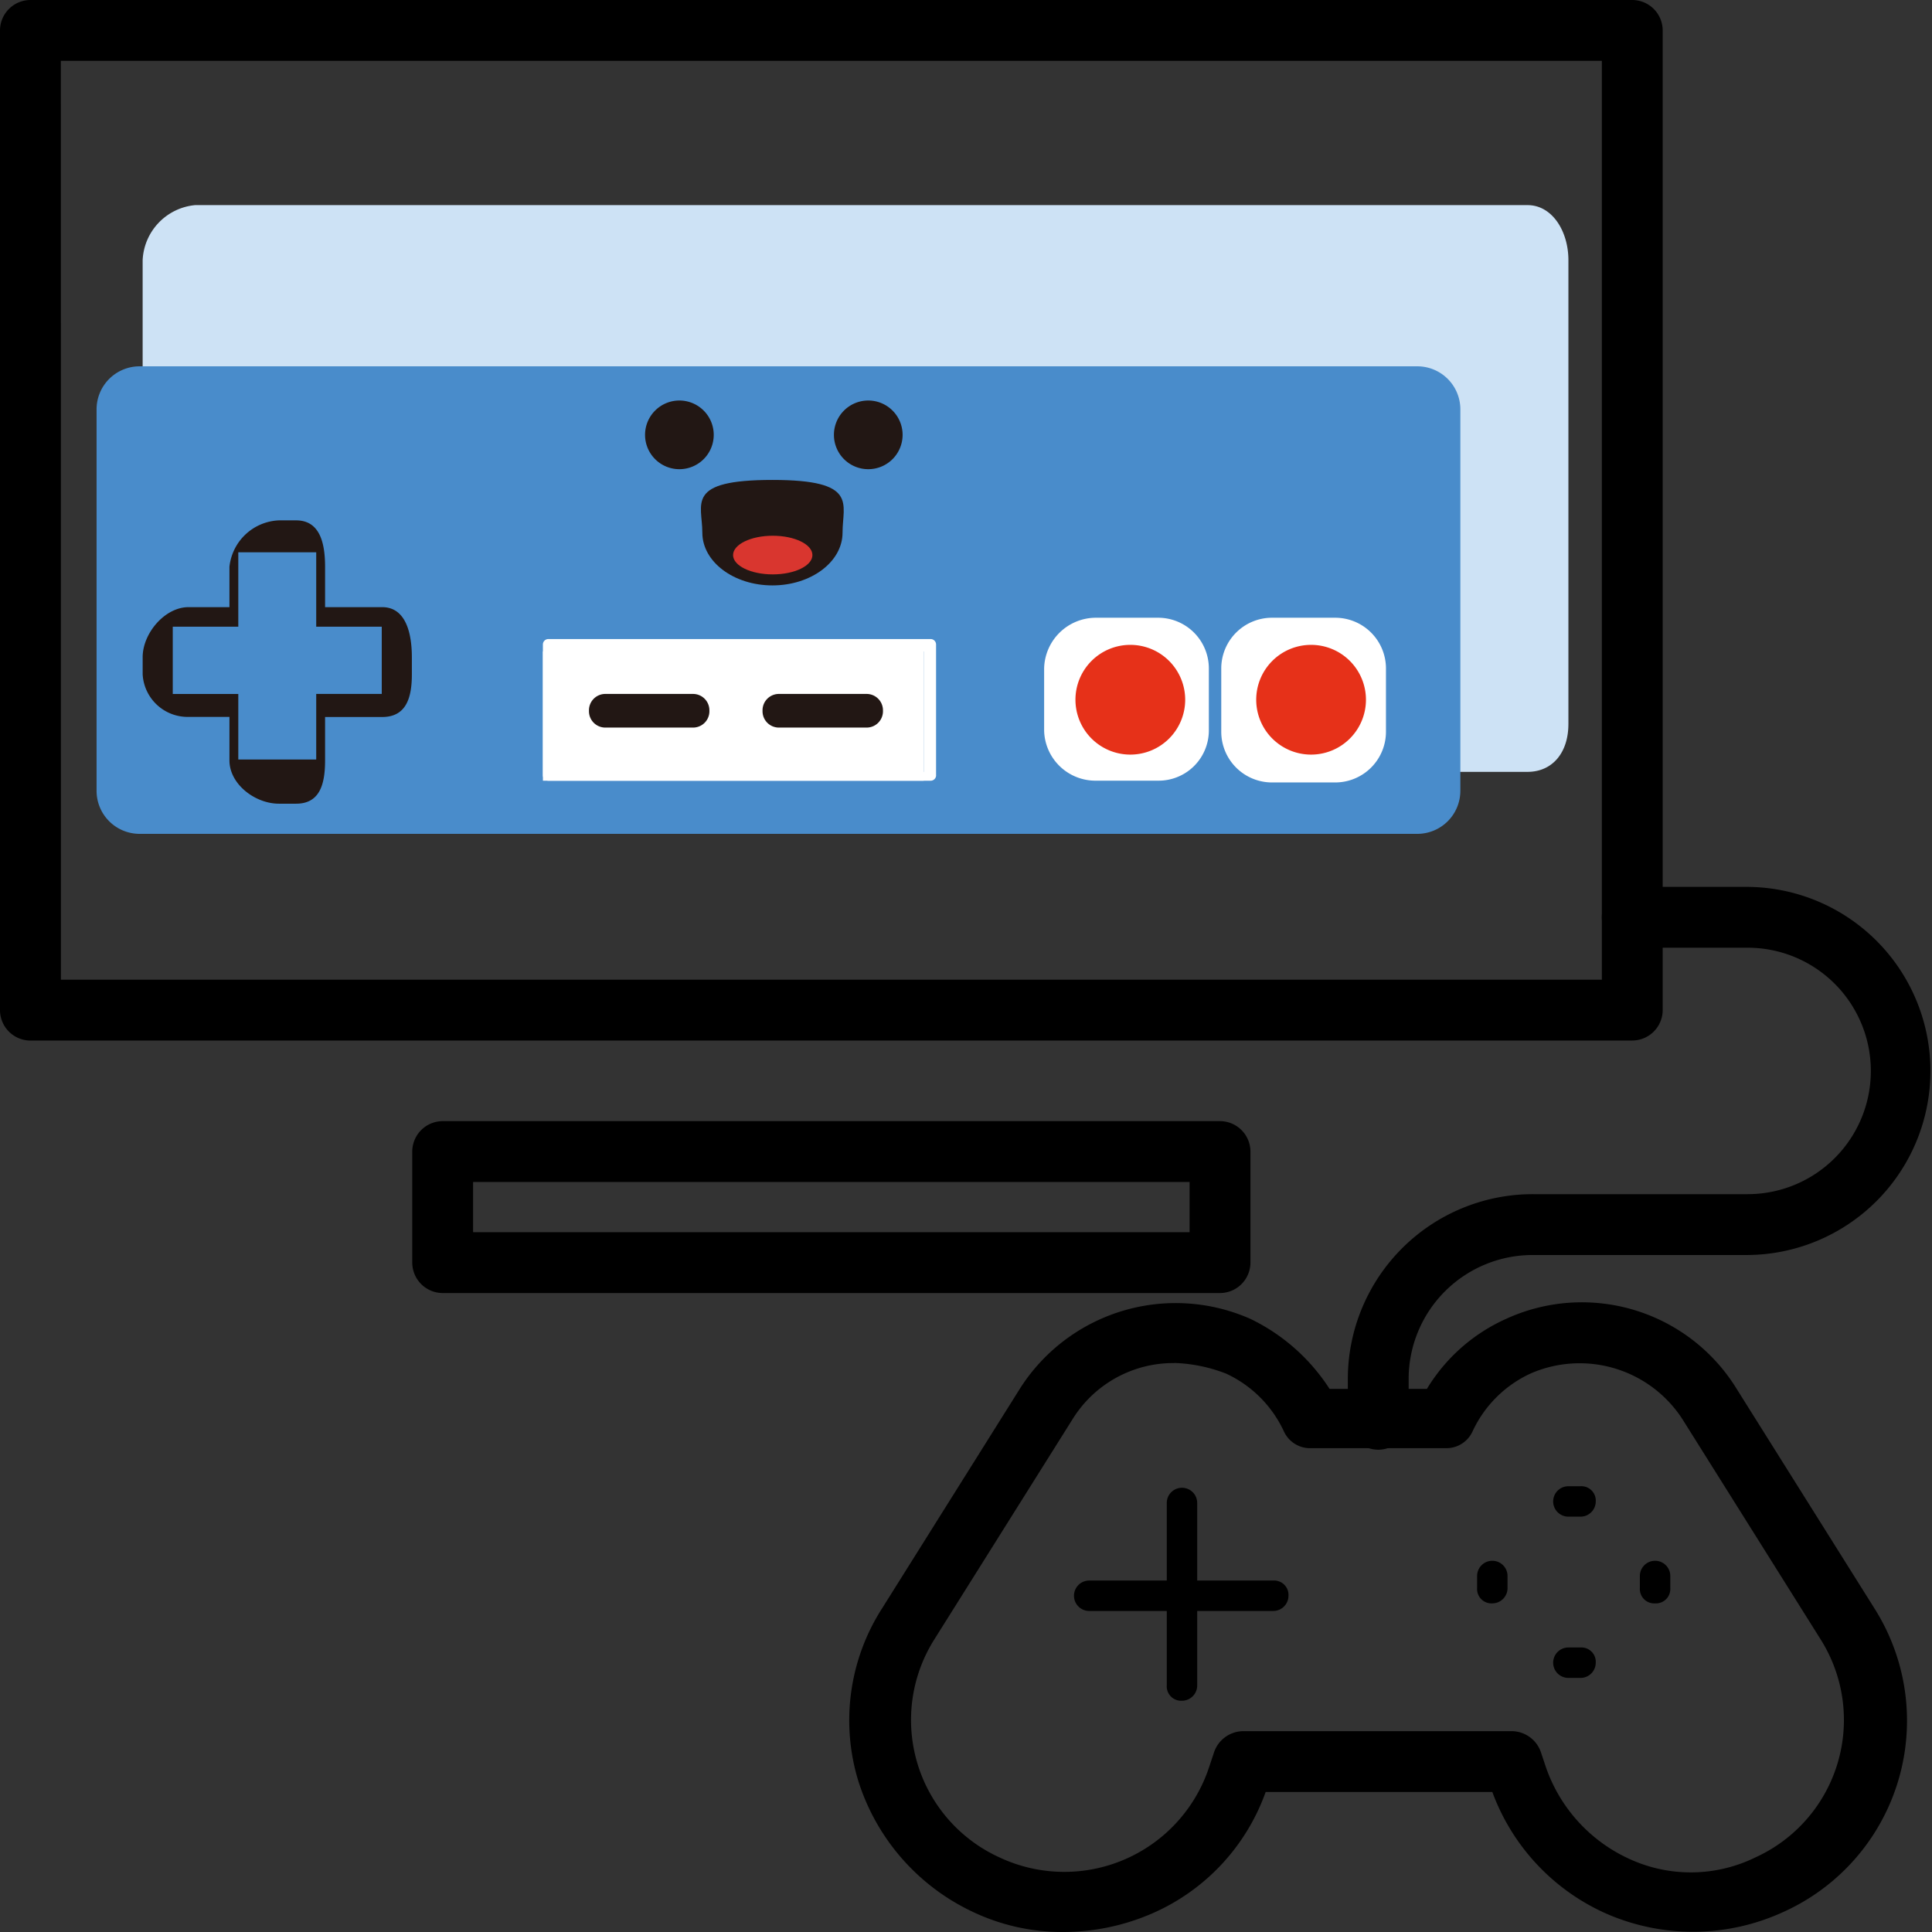
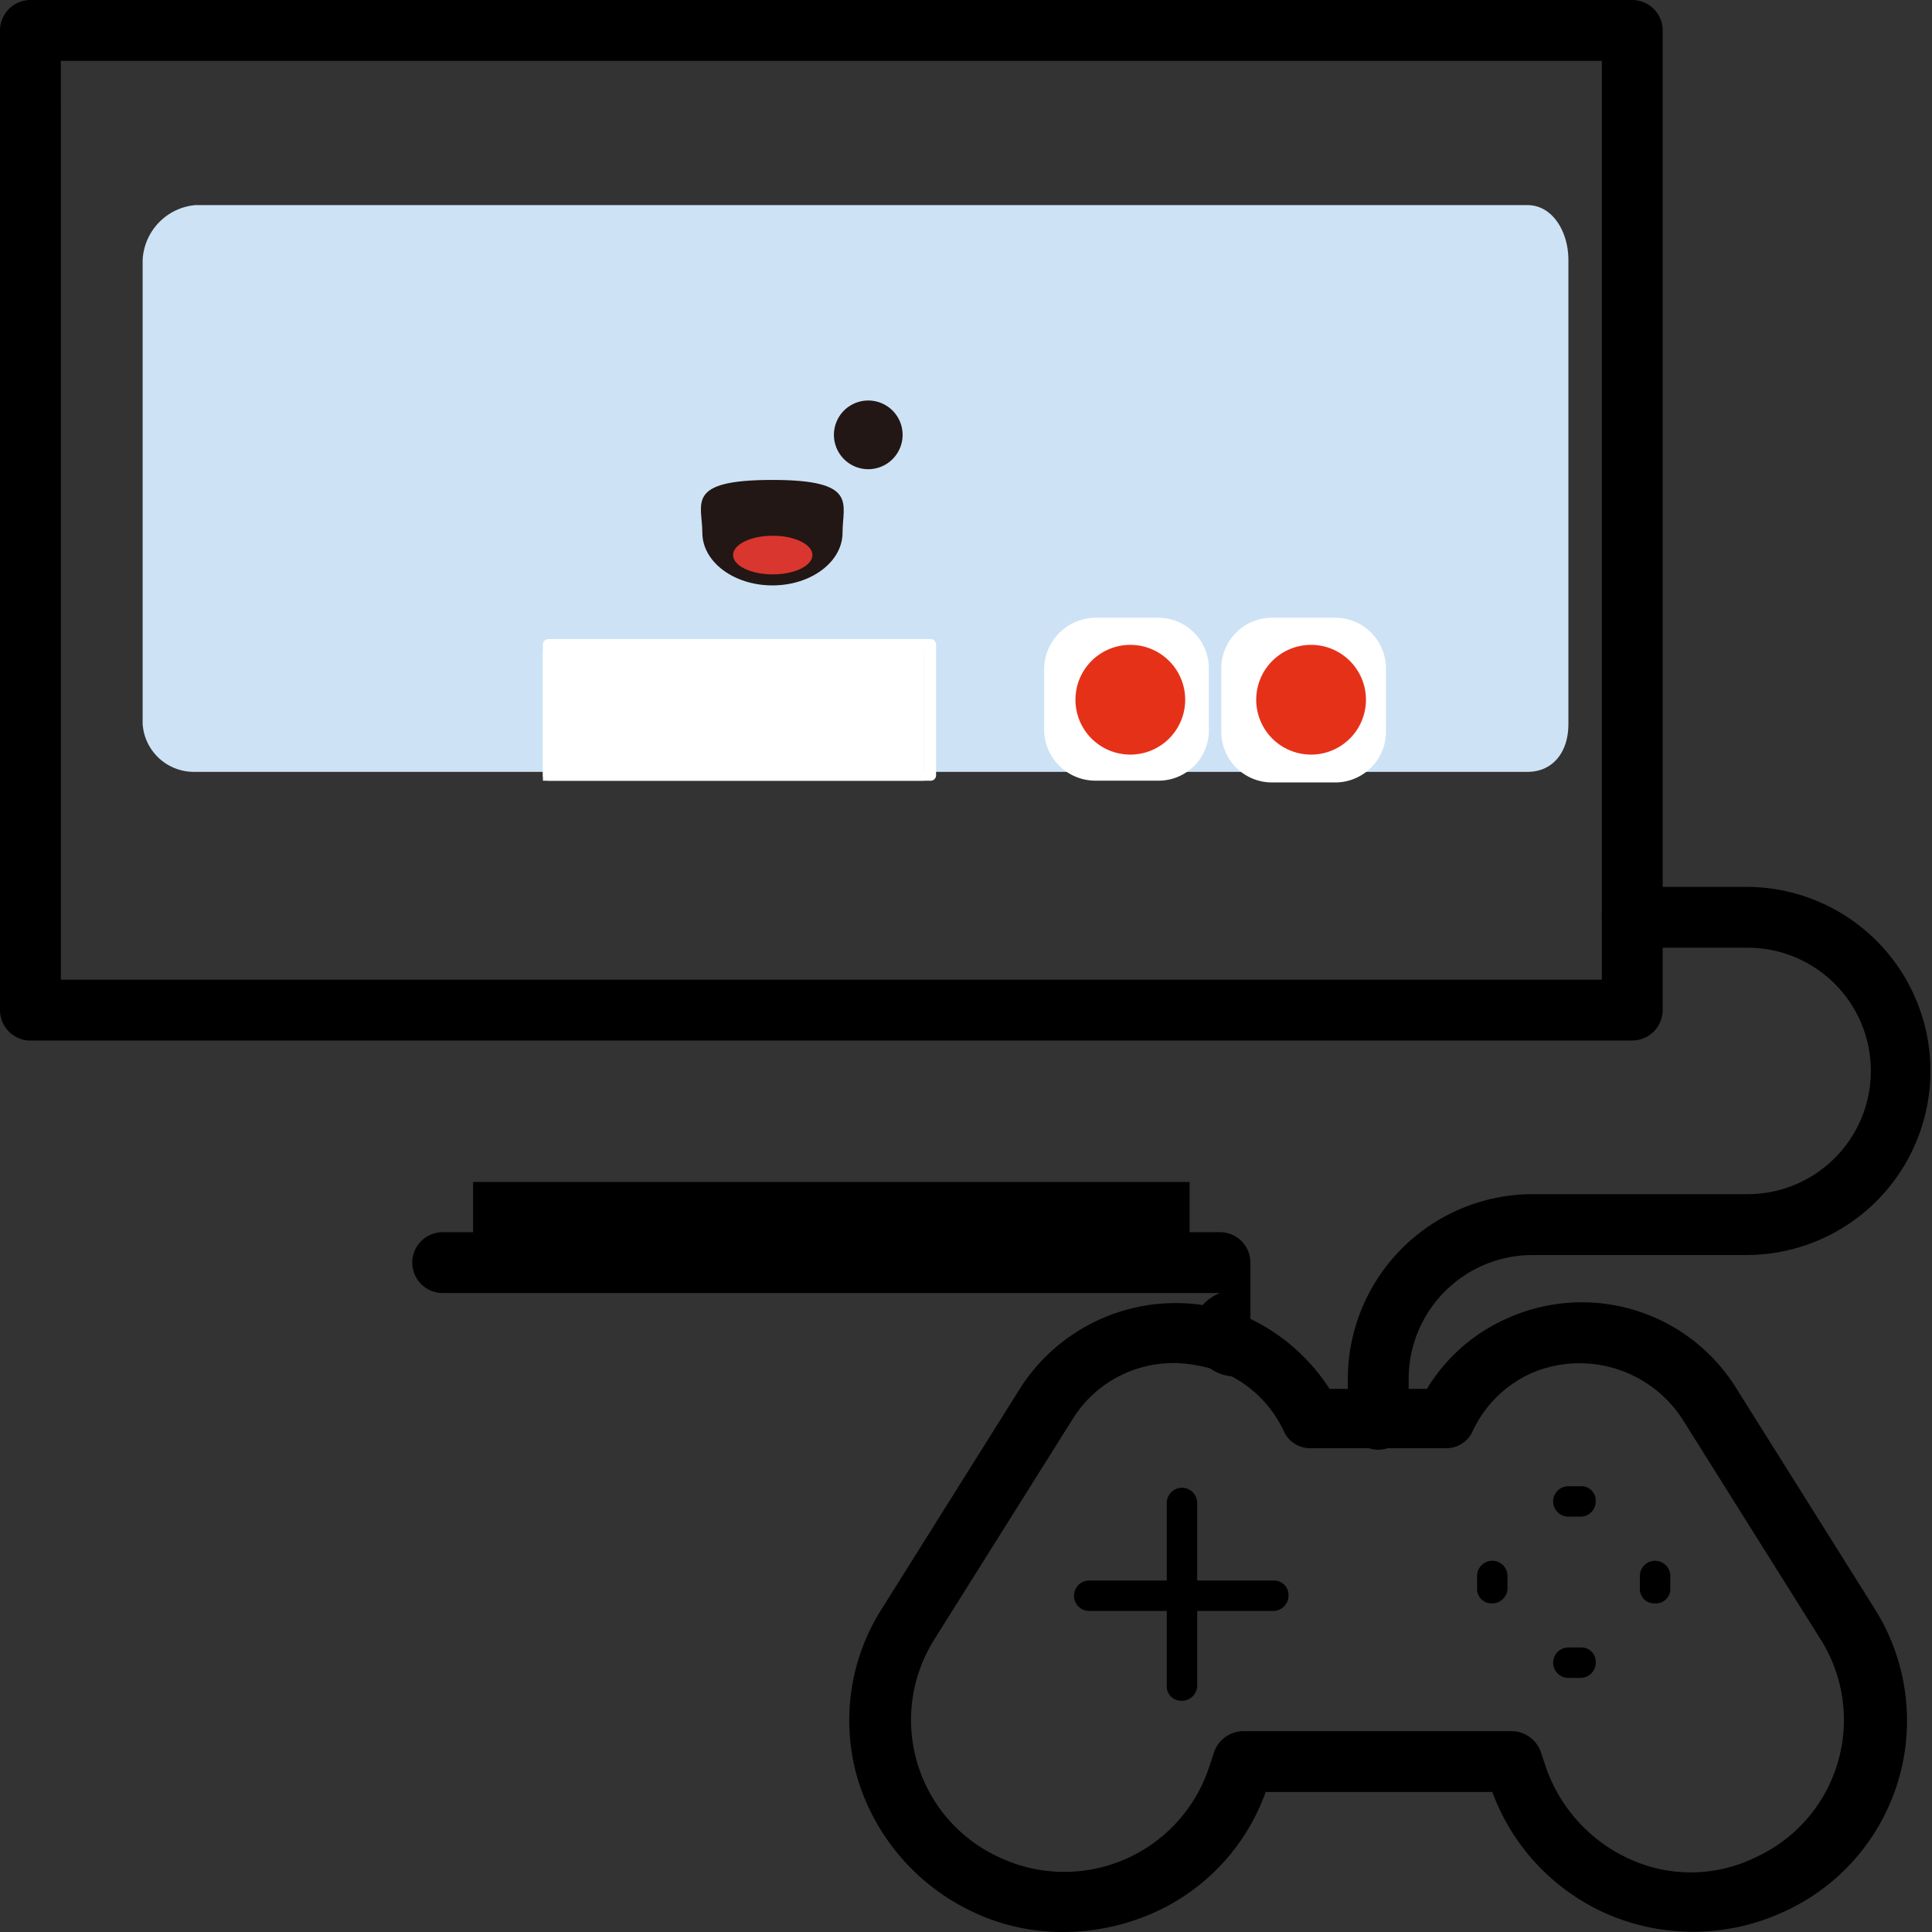
<svg xmlns="http://www.w3.org/2000/svg" width="150" height="150" viewBox="0 0 150 150">
  <rect x="0" y="0" width="150" height="150" fill="#333333" stroke="none" />
  <g id="html5_game" data-name="html5 game" transform="translate(-807 -247)">
    <rect id="Rectangle_1" data-name="Rectangle 1" width="150" height="150" transform="translate(807 247)" fill="none" />
    <g id="game-44-1" transform="translate(803 243)">
      <path id="Path_250" data-name="Path 250" d="M86.557,154a16.156,16.156,0,0,1-6.968-1.535,16.817,16.817,0,0,1-8.976-10.275,16.1,16.1,0,0,1,1.89-13.346L83.25,111.714a14.329,14.329,0,0,1,17.834-5.315,15.118,15.118,0,0,1,6.142,5.433h7.559a13.755,13.755,0,0,1,6.142-5.433,14.105,14.105,0,0,1,17.834,5.315l10.748,17.126a16.289,16.289,0,0,1-7.086,23.621,16.786,16.786,0,0,1-13.7.118,16.583,16.583,0,0,1-8.858-9.449h-17.6a16.24,16.24,0,0,1-8.858,9.449A17.361,17.361,0,0,1,86.557,154Zm8.622-44.172a9.2,9.2,0,0,0-7.913,4.37L76.518,131.32A11.722,11.722,0,0,0,81.6,148.209a11.837,11.837,0,0,0,16.3-7.086l.354-1.063a2.414,2.414,0,0,1,2.244-1.653h20.9a2.414,2.414,0,0,1,2.244,1.653l.354,1.063a12.217,12.217,0,0,0,6.5,7.2,11.4,11.4,0,0,0,9.8-.118,11.722,11.722,0,0,0,5.079-16.889l-10.748-17.126a9.509,9.509,0,0,0-11.811-3.543,9.215,9.215,0,0,0-4.488,4.488,2.231,2.231,0,0,1-2.126,1.3H105.808a2.231,2.231,0,0,1-2.126-1.3,9.215,9.215,0,0,0-4.488-4.488,12.192,12.192,0,0,0-4.016-.827Zm35.55-25.039H6.362A2.369,2.369,0,0,1,4,82.423V6.362A2.369,2.369,0,0,1,6.362,4H130.729a2.369,2.369,0,0,1,2.362,2.362V82.423A2.369,2.369,0,0,1,130.729,84.785Zm-122-4.724H128.367V8.724H8.724Z" />
-       <path id="Path_252" data-name="Path 252" d="M283.515,501.935H223.162a2.369,2.369,0,0,1-2.362-2.362v-8.622a2.369,2.369,0,0,1,2.362-2.362h60.353a2.369,2.369,0,0,1,2.362,2.362v8.622A2.369,2.369,0,0,1,283.515,501.935Zm-57.991-4.724h55.628v-3.9H225.524ZM295.8,514.1a2.369,2.369,0,0,1-2.362-2.362v-3.189a14.366,14.366,0,0,1,14.409-14.291H324.38a9.567,9.567,0,1,0,0-19.133h-8.858a2.362,2.362,0,1,1,0-4.724h8.858a14.291,14.291,0,1,1,0,28.582H307.845a9.628,9.628,0,0,0-9.685,9.567v3.189A2.369,2.369,0,0,1,295.8,514.1Zm-8.149,12.519H273.358a1.181,1.181,0,1,1,0-2.362h14.291a1.116,1.116,0,0,1,1.181,1.181A1.184,1.184,0,0,1,287.649,526.619Z" transform="translate(-184.793 -397.544)" />
+       <path id="Path_252" data-name="Path 252" d="M283.515,501.935H223.162a2.369,2.369,0,0,1-2.362-2.362a2.369,2.369,0,0,1,2.362-2.362h60.353a2.369,2.369,0,0,1,2.362,2.362v8.622A2.369,2.369,0,0,1,283.515,501.935Zm-57.991-4.724h55.628v-3.9H225.524ZM295.8,514.1a2.369,2.369,0,0,1-2.362-2.362v-3.189a14.366,14.366,0,0,1,14.409-14.291H324.38a9.567,9.567,0,1,0,0-19.133h-8.858a2.362,2.362,0,1,1,0-4.724h8.858a14.291,14.291,0,1,1,0,28.582H307.845a9.628,9.628,0,0,0-9.685,9.567v3.189A2.369,2.369,0,0,1,295.8,514.1Zm-8.149,12.519H273.358a1.181,1.181,0,1,1,0-2.362h14.291a1.116,1.116,0,0,1,1.181,1.181A1.184,1.184,0,0,1,287.649,526.619Z" transform="translate(-184.793 -397.544)" />
      <path id="Path_253" data-name="Path 253" d="M618.781,802.253a1.116,1.116,0,0,1-1.181-1.181V786.9a1.181,1.181,0,1,1,2.362,0v14.173A1.184,1.184,0,0,1,618.781,802.253Zm30.944-14.291h-.945a1.181,1.181,0,0,1,0-2.362h.945a1.116,1.116,0,0,1,1.181,1.181A1.184,1.184,0,0,1,649.725,787.962Zm0,12.519h-.945a1.181,1.181,0,0,1,0-2.362h.945a1.116,1.116,0,0,1,1.181,1.181A1.184,1.184,0,0,1,649.725,800.482Zm-6.85-5.787a1.116,1.116,0,0,1-1.181-1.181v-.945a1.181,1.181,0,1,1,2.362,0v.945A1.183,1.183,0,0,1,642.875,794.694Zm12.637,0a1.116,1.116,0,0,1-1.181-1.181v-.945a1.181,1.181,0,1,1,2.362,0v.945A1.116,1.116,0,0,1,655.512,794.694Z" transform="translate(-523.012 -666.209)" />
      <g id="game-handle-7" transform="translate(-59.485 -203.815)">
        <path id="Path_254" data-name="Path 254" d="M242.275,454.57c0,2.235-1.247,3.715-3.176,3.715H135.655a3.987,3.987,0,0,1-4.075-3.715V418.556a4.5,4.5,0,0,1,4.075-4.273H239.1c1.929,0,3.176,2.038,3.176,4.273V454.57Z" transform="translate(-57.02 -190.543)" fill="#cde2f5" />
-         <path id="Path_256" data-name="Path 256" d="M210.841,540.415a3.342,3.342,0,0,1-3.342,3.342H108.3a3.342,3.342,0,0,1-3.342-3.342V510.8a3.342,3.342,0,0,1,3.342-3.342h99.2a3.342,3.342,0,0,1,3.342,3.342v29.619Z" transform="translate(-33.975 -271.202)" fill="#498ccb" />
        <path id="Path_257" data-name="Path 257" d="M362.979,672.3h29.564v10.038H362.979Z" transform="translate(-257.342 -413.909)" fill="#fff" />
        <path id="Path_258" data-name="Path 258" d="M393.506,675.712a.423.423,0,0,1-.423.423H363.4a.423.423,0,0,1-.423-.423V665.558a.423.423,0,0,1,.423-.423h29.68a.423.423,0,0,1,.423.423v10.154Zm-29.564-.265h28.6V666.1h-28.6Z" transform="translate(-257.342 -407.705)" fill="#fff" />
-         <path id="Path_259" data-name="Path 259" d="M398.95,698.217a1.269,1.269,0,0,1-1.27,1.269h-6.812a1.269,1.269,0,0,1-1.269-1.269v-.074a1.27,1.27,0,0,1,1.269-1.269h6.811a1.27,1.27,0,0,1,1.27,1.269v.074Zm13.476,0a1.269,1.269,0,0,1-1.27,1.269h-6.812a1.269,1.269,0,0,1-1.269-1.269v-.074a1.27,1.27,0,0,1,1.269-1.269h6.811a1.27,1.27,0,0,1,1.27,1.269v.074Z" transform="translate(-280.387 -435.182)" fill="#221714" />
-         <path id="Path_260" data-name="Path 260" d="M424.69,529.914m-2.666,0a2.666,2.666,0,1,0,2.666-2.666A2.666,2.666,0,0,0,422.024,529.914Z" transform="translate(-308.457 -288.337)" fill="#221714" />
        <path id="Path_261" data-name="Path 261" d="M533.877,529.914m-2.666,0a2.666,2.666,0,1,0,2.666-2.666A2.666,2.666,0,0,0,531.211,529.914Z" transform="translate(-402.98 -288.337)" fill="#221714" />
        <path id="Path_262" data-name="Path 262" d="M465.3,577.252c0,2.261-2.437,4.095-5.443,4.095s-5.443-1.833-5.443-4.095-1.361-4.094,5.443-4.094C466.549,573.158,465.3,574.991,465.3,577.252Z" transform="translate(-336.4 -328.081)" fill="#221714" />
        <path id="Path_263" data-name="Path 263" d="M479.069,606.918c0,.829-1.379,1.5-3.08,1.5s-3.08-.672-3.08-1.5,1.379-1.5,3.08-1.5S479.069,606.088,479.069,606.918Z" transform="translate(-352.508 -356.008)" fill="#d9362f" />
-         <path id="Path_264" data-name="Path 264" d="M150.178,603.271h-4.433v-3.133c0-1.846-.4-3.605-2.25-3.605h-1.336a4.032,4.032,0,0,0-3.839,3.605v3.133h-3.178c-1.846,0-3.56,2.038-3.56,3.884v1.337a3.5,3.5,0,0,0,3.56,3.3h3.178v3.378c0,1.845,1.993,3.36,3.839,3.36h1.336c1.846,0,2.25-1.514,2.25-3.36V611.8h4.433c1.846,0,2.305-1.459,2.305-3.3v-1.337C152.483,605.309,152.023,603.271,150.178,603.271Zm-.033,6.738h-5.088V615.1h-6.05v-5.088h-5.088v-5.225h5.088v-5.775h6.05v5.775h5.088Z" transform="translate(-57.021 -348.317)" fill="#221714" />
        <path id="Path_265" data-name="Path 265" d="M665.527,661.6a3.9,3.9,0,0,1-3.937,3.894h-4.814a3.986,3.986,0,0,1-4.038-3.894v-4.815a4.026,4.026,0,0,1,4.038-3.941h4.814a3.938,3.938,0,0,1,3.937,3.941Zm13.751.092a3.94,3.94,0,0,1-3.94,3.94h-4.908a3.94,3.94,0,0,1-3.94-3.94v-4.908a3.94,3.94,0,0,1,3.94-3.94h4.908a3.94,3.94,0,0,1,3.94,3.94Z" transform="translate(-508.187 -397.068)" fill="#fff" />
        <path id="Path_266" data-name="Path 266" d="M679.351,672.77a4.26,4.26,0,1,1-4.261-4.26A4.261,4.261,0,0,1,679.351,672.77Zm14.034,0a4.26,4.26,0,1,1-4.261-4.26A4.261,4.261,0,0,1,693.385,672.77Z" transform="translate(-523.848 -410.628)" fill="#e63119" />
      </g>
    </g>
  </g>
</svg>